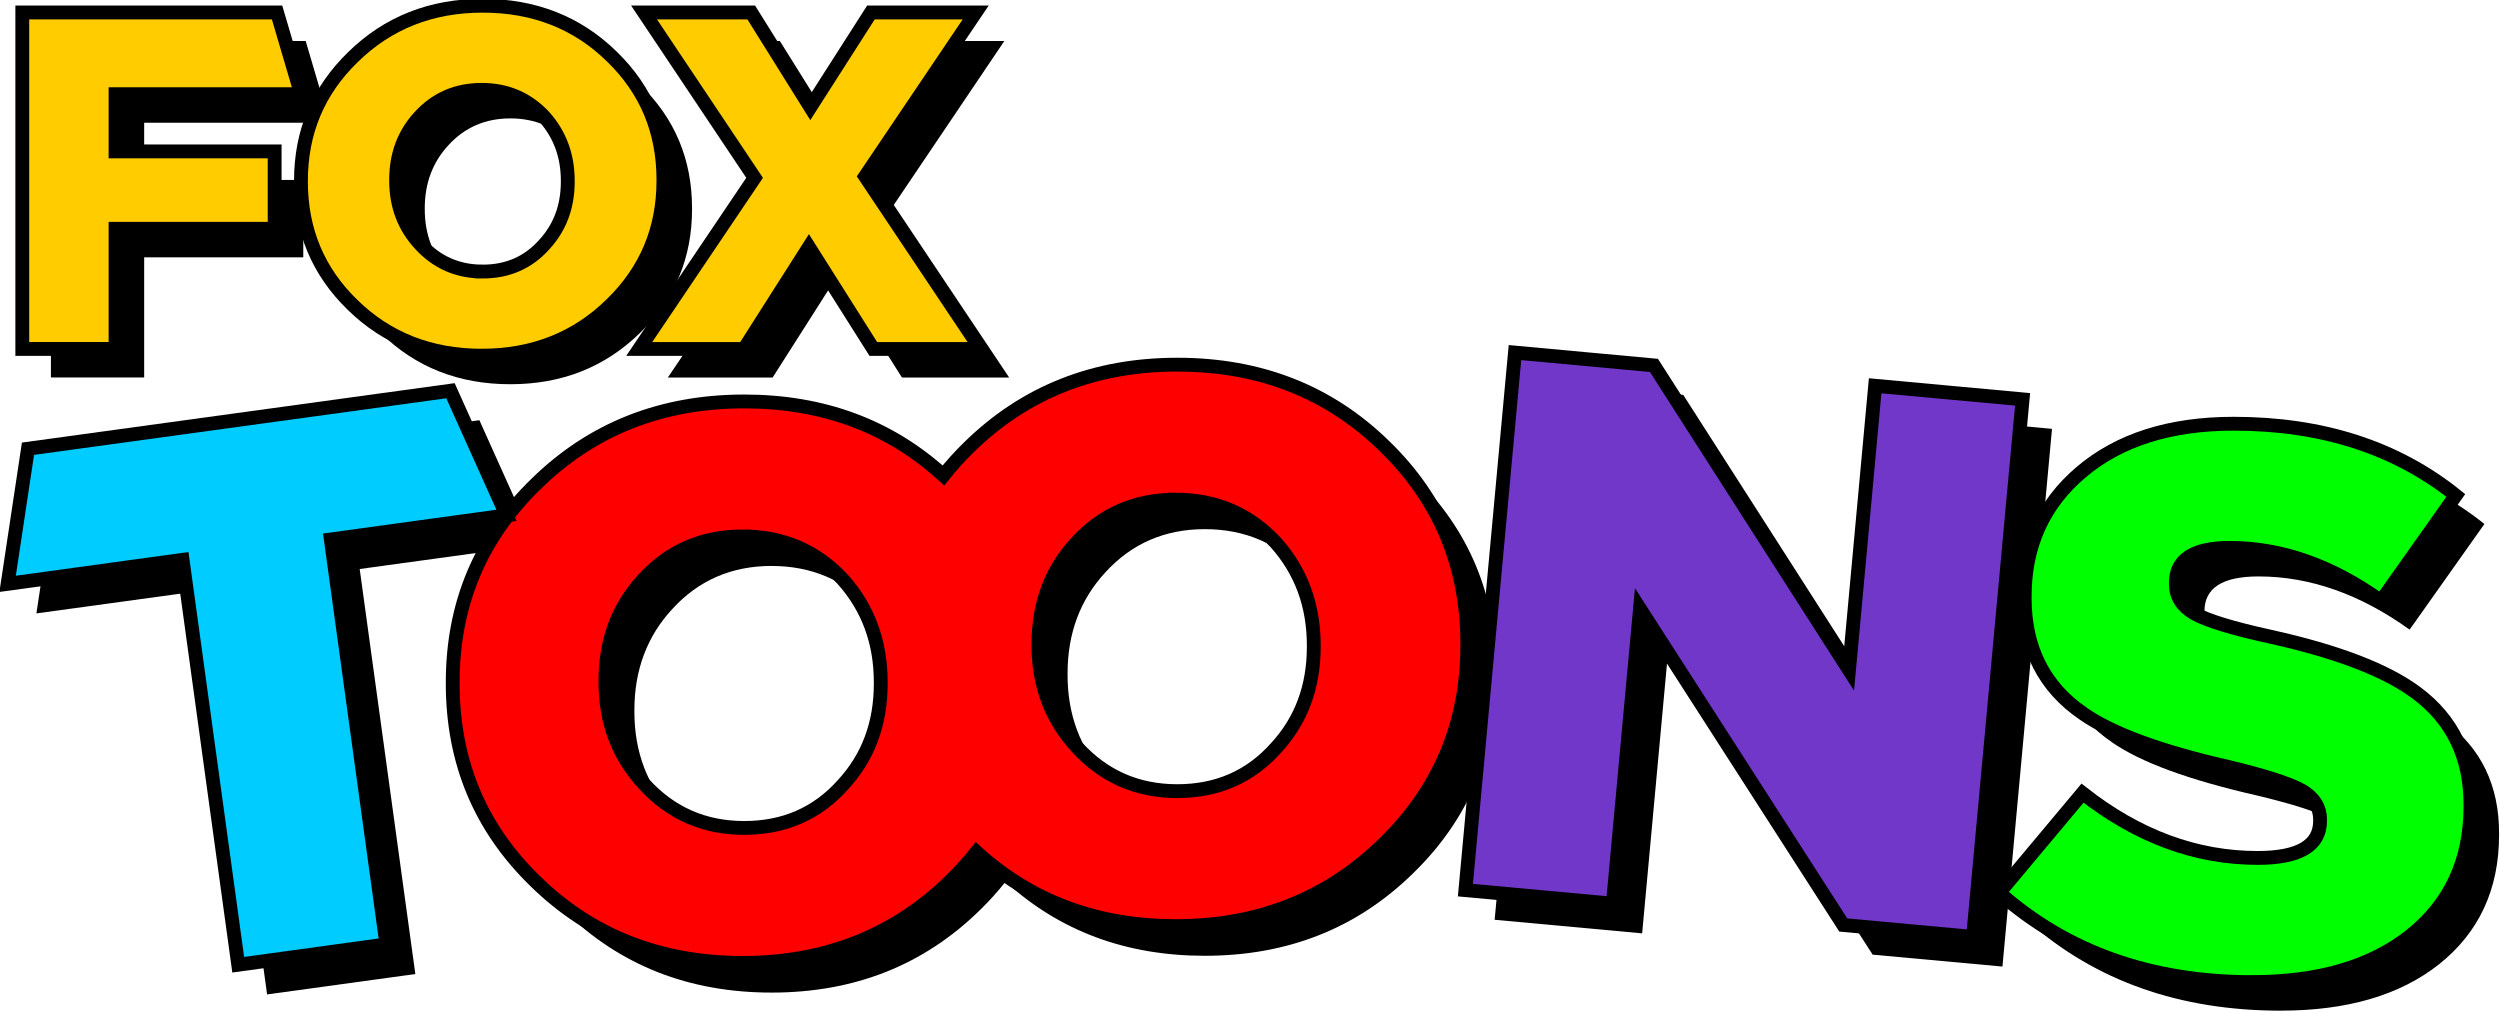
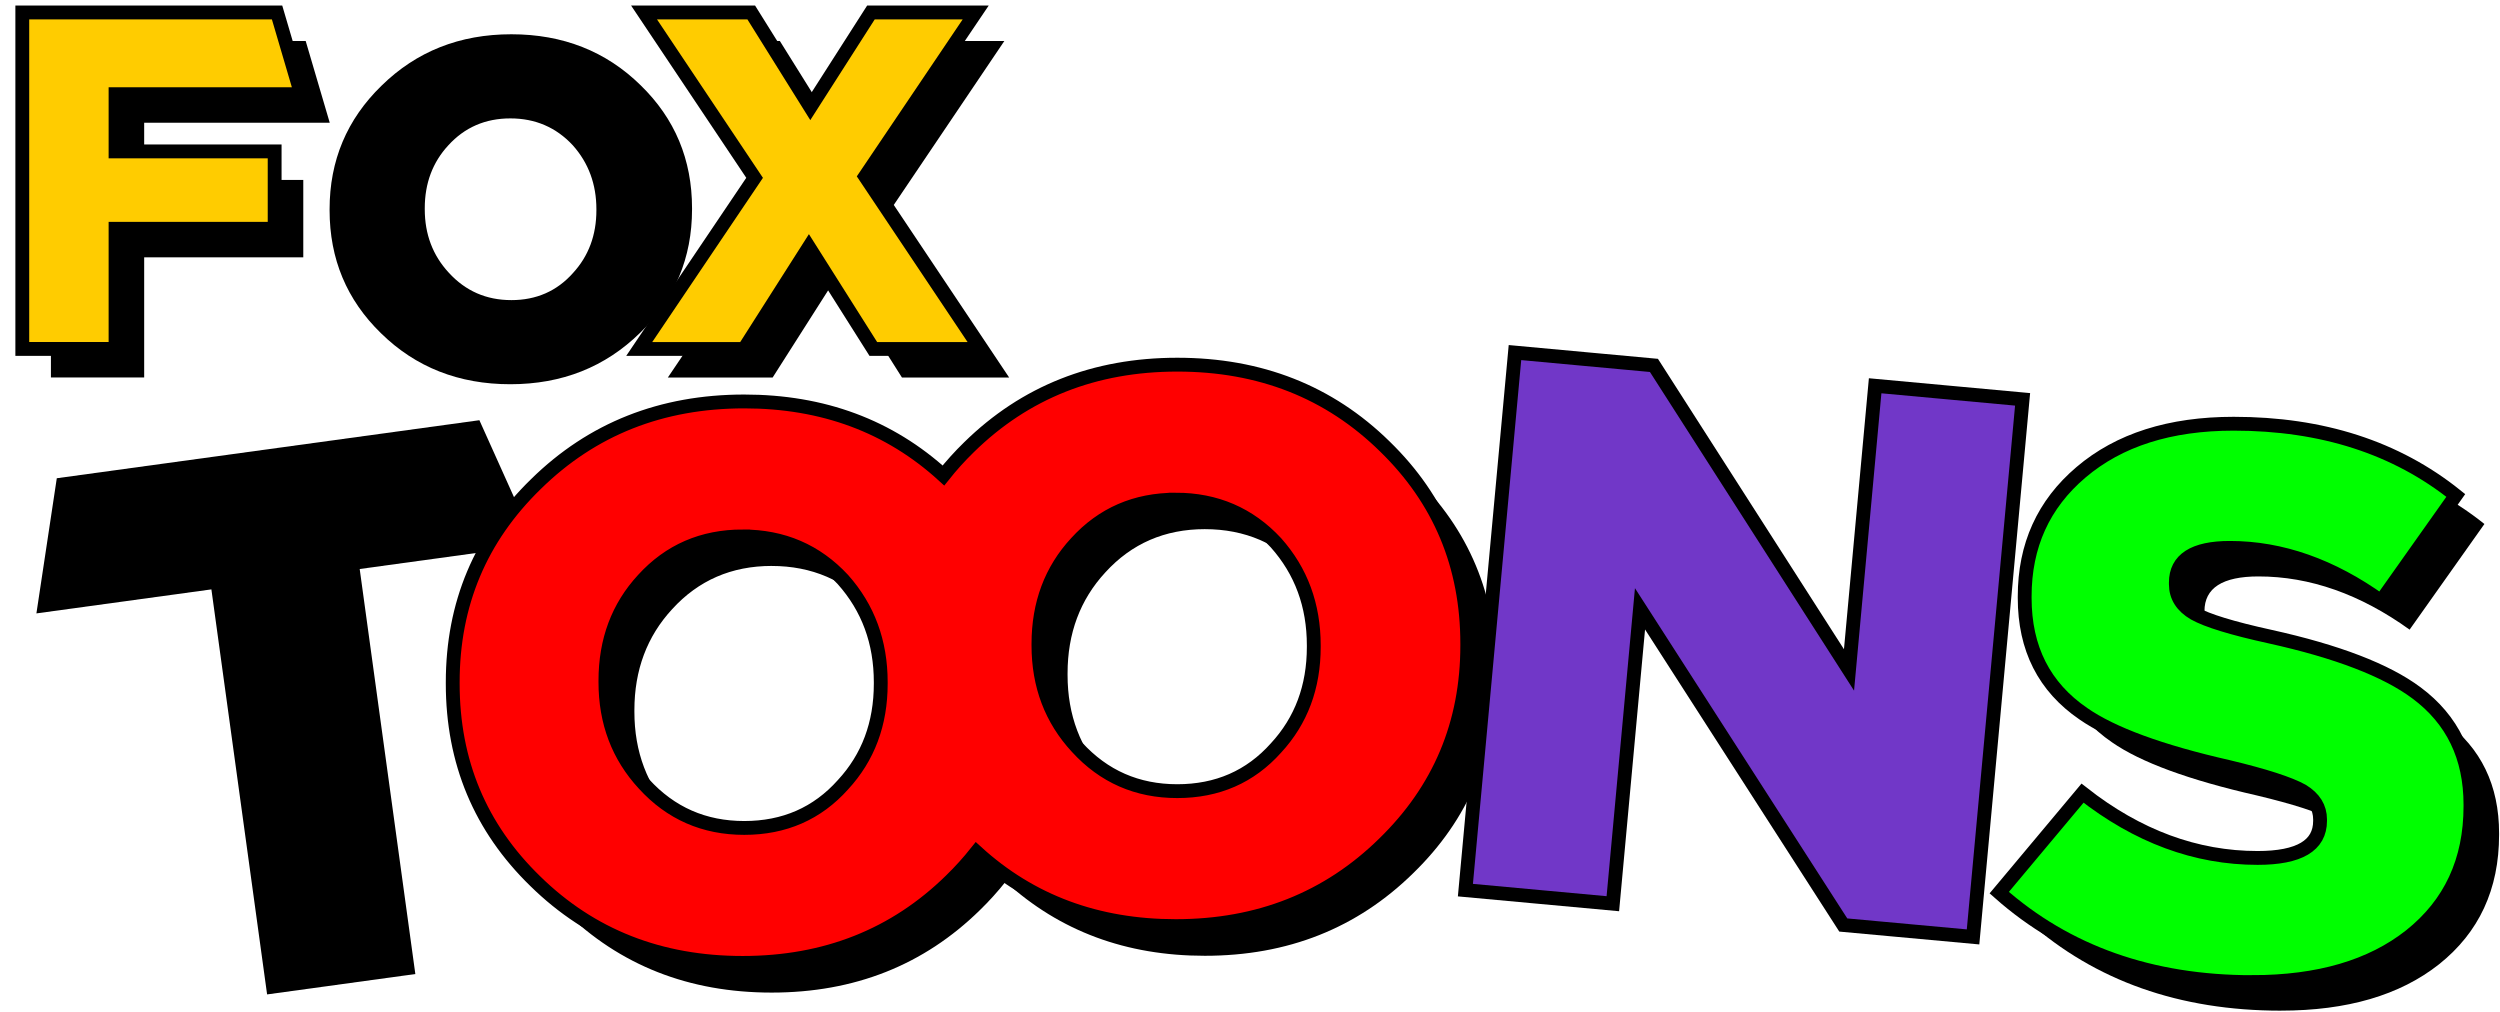
<svg xmlns="http://www.w3.org/2000/svg" xmlns:ns1="http://sodipodi.sourceforge.net/DTD/sodipodi-0.dtd" xmlns:ns2="http://www.inkscape.org/namespaces/inkscape" ns1:docname="Foxtoons.svg" ns2:version="1.0 (4035a4fb49, 2020-05-01)" id="svg8" version="1.1" viewBox="0 0 130.751 52.917" height="52.917mm" width="130.751mm">
  <defs id="defs2">
    <pattern id="EMFhbasepattern" patternUnits="userSpaceOnUse" width="6" height="6" x="0" y="0" />
  </defs>
  <ns1:namedview ns2:window-maximized="1" ns2:window-y="-8" ns2:window-x="-8" ns2:window-height="706" ns2:window-width="1360" showgrid="false" ns2:document-rotation="0" ns2:current-layer="layer1" ns2:document-units="mm" ns2:cy="226.13296" ns2:cx="162.74842" ns2:zoom="1" ns2:pageshadow="2" ns2:pageopacity="0.0" borderopacity="1.0" bordercolor="#666666" pagecolor="#ffffff" id="base" />
  <g transform="translate(-23.962,-141.488)" id="layer1" ns2:groupmode="layer" ns2:label="Camada 1">
    <g transform="matrix(0.965,0,0,0.965,0.773,4.851)" style="font-style:normal;font-variant:normal;font-weight:400;font-size:26.052px;line-height:125%;font-family:'20unknown Century Fox';text-align:start;letter-spacing:-1.191px;word-spacing:0px;text-anchor:start;fill:#000000;fill-opacity:1;stroke:none;stroke-width:0.75;stroke-miterlimit:4;stroke-dasharray:none;stroke-opacity:1;paint-order:fill markers stroke" id="text840" aria-label="FOX">
      <path id="path885" style="font-style:normal;font-variant:normal;font-weight:normal;font-stretch:normal;font-size:26.053px;font-family:'20th Century Fox';-inkscape-font-specification:'20th Century Fox';fill:#000000;stroke:none;stroke-width:0.75;stroke-miterlimit:4;stroke-dasharray:none;stroke-opacity:1;paint-order:fill markers stroke" d="m 26.79,143.816 h 13.808 l 1.303,4.429 H 31.844 v 3.1 h 8.623 v 4.194 h -8.623 v 6.513 h -5.054 z" />
      <path id="path887" style="font-style:normal;font-variant:normal;font-weight:normal;font-stretch:normal;font-size:26.053px;font-family:'20th Century Fox';-inkscape-font-specification:'20th Century Fox';fill:#000000;stroke:none;stroke-width:0.75;stroke-miterlimit:4;stroke-dasharray:none;stroke-opacity:1;paint-order:fill markers stroke" d="m 51.689,162.417 q -4.194,0 -7.008,-2.762 -2.788,-2.709 -2.788,-6.669 v -0.052 q 0,-3.96 2.814,-6.696 2.84,-2.788 7.034,-2.788 4.194,0 7.008,2.762 2.788,2.709 2.788,6.669 v 0.052 q 0,3.96 -2.814,6.696 -2.84,2.788 -7.034,2.788 z m 0.052,-4.559 q 2.032,0 3.335,-1.459 1.277,-1.381 1.277,-3.413 v -0.052 q 0,-2.032 -1.277,-3.465 -1.355,-1.459 -3.387,-1.459 -2.032,0 -3.361,1.459 -1.277,1.381 -1.277,3.413 v 0.052 q 0,2.032 1.303,3.439 1.355,1.485 3.387,1.485 z" />
      <path id="path889" style="font-style:normal;font-variant:normal;font-weight:normal;font-stretch:normal;font-size:26.053px;font-family:'20th Century Fox';-inkscape-font-specification:'20th Century Fox';fill:#000000;stroke:none;stroke-width:0.75;stroke-miterlimit:4;stroke-dasharray:none;stroke-opacity:1;paint-order:fill markers stroke" d="m 78.462,143.816 -5.992,8.884 6.253,9.353 h -5.81 l -3.491,-5.523 -3.517,5.523 h -5.679 l 6.253,-9.275 -5.992,-8.962 h 5.81 l 3.204,5.132 3.283,-5.132 z" />
    </g>
    <g style="font-style:normal;font-variant:normal;font-weight:400;font-size:41.798px;line-height:125%;font-family:'20unknown Century Fox';text-align:start;letter-spacing:0px;word-spacing:0px;text-anchor:start;fill:#ff0000;fill-opacity:1;stroke:none;stroke-width:0.227" id="text846" aria-label="O" />
    <path d="m 87.058,162.103 c -4.331,0 -7.962,1.439 -10.894,4.317 -0.489,0.475 -0.932,0.97 -1.339,1.481 -2.829,-2.58 -6.303,-3.873 -10.422,-3.873 -4.331,0 -7.962,1.439 -10.894,4.317 -2.905,2.824 -4.358,6.281 -4.358,10.369 v 0.081 c 0,4.089 1.439,7.531 4.317,10.329 2.905,2.851 6.523,4.277 10.853,4.277 4.331,0 7.962,-1.439 10.894,-4.317 0.489,-0.475 0.932,-0.97 1.339,-1.481 2.829,2.58 6.303,3.873 10.422,3.873 4.331,0 7.962,-1.439 10.894,-4.317 2.905,-2.824 4.357,-6.281 4.357,-10.369 v -0.08 c 0,-4.089 -1.439,-7.532 -4.317,-10.329 -2.905,-2.851 -6.523,-4.277 -10.854,-4.277 z m -0.081,7.06 c 2.098,0 3.847,0.753 5.245,2.26 1.318,1.479 1.977,3.268 1.977,5.366 v 0.081 c 0,2.098 -0.659,3.86 -1.977,5.286 -1.345,1.506 -3.066,2.259 -5.164,2.259 -2.098,0 -3.847,-0.766 -5.245,-2.3 -1.345,-1.452 -2.017,-3.228 -2.017,-5.326 v -0.08 c 0,-2.098 0.659,-3.86 1.977,-5.286 1.372,-1.506 3.107,-2.26 5.205,-2.26 z m -22.655,1.925 c 2.098,0 3.847,0.753 5.245,2.259 1.318,1.479 1.977,3.268 1.977,5.366 v 0.081 c 0,2.098 -0.659,3.86 -1.977,5.285 -1.345,1.506 -3.066,2.26 -5.164,2.26 -2.098,0 -3.847,-0.767 -5.245,-2.3 -1.345,-1.452 -2.017,-3.227 -2.017,-5.326 v -0.081 c 3e-6,-2.098 0.659,-3.86 1.977,-5.286 1.372,-1.506 3.107,-2.259 5.205,-2.259 z" style="font-style:normal;font-variant:normal;font-weight:normal;font-stretch:normal;font-size:41.798px;line-height:125%;font-family:'20th Century Fox';-inkscape-font-specification:'20th Century Fox';text-align:start;letter-spacing:0px;word-spacing:0px;text-anchor:start;fill:#000000;fill-opacity:1;stroke:none;stroke-width:0.724;stroke-miterlimit:4;stroke-dasharray:none;stroke-opacity:1" id="path906" />
-     <path style="fill:#000000;fill-opacity:1;fill-rule:nonzero;stroke:none;stroke-width:0.724;stroke-miterlimit:4;stroke-dasharray:none;stroke-opacity:1" d="m 104.725,161.47 7.271,0.671 10.205,15.932 1.368,-14.866 7.714,0.71 -2.592,28.123 -6.789,-0.623 -10.634,-16.542 -1.421,15.428 -7.714,-0.71 z" id="path854" />
    <g transform="matrix(0.965,0,0,0.965,1.284,4.851)" style="font-style:normal;font-variant:normal;font-weight:400;font-size:41.798px;line-height:125%;font-family:'20unknown Century Fox';text-align:start;letter-spacing:0px;word-spacing:0px;text-anchor:start;fill:#000000;fill-opacity:1;stroke:none;stroke-width:0.75;stroke-miterlimit:4;stroke-dasharray:none;stroke-opacity:1" id="text860" aria-label="S">
      <path id="path898" style="font-style:normal;font-variant:normal;font-weight:normal;font-stretch:normal;font-size:41.798px;font-family:'20th Century Fox';-inkscape-font-specification:'20th Century Fox';fill:#000000;stroke:none;stroke-width:0.75;stroke-miterlimit:4;stroke-dasharray:none;stroke-opacity:1" d="m 147.115,196.368 q -8.234,0 -13.71,-4.849 l 4.514,-5.392 q 4.472,3.511 9.488,3.511 3.386,0 3.386,-2.006 v -0.084 q 0,-0.961 -0.961,-1.547 -1.045,-0.585 -4.013,-1.296 -5.517,-1.254 -7.858,-2.884 -3.177,-2.173 -3.177,-6.27 v -0.084 q 0,-4.138 3.051,-6.729 3.093,-2.633 8.276,-2.633 7.189,0 12.038,3.887 l -4.054,5.726 q -4.013,-2.884 -8.192,-2.884 -2.926,0 -2.926,1.881 v 0.084 q 0,1.003 1.003,1.588 1.045,0.585 4.096,1.254 5.475,1.212 7.942,3.051 2.926,2.173 2.926,6.061 v 0.084 q 0,4.431 -3.26,7.022 -3.177,2.508 -8.569,2.508 z" />
    </g>
    <path style="fill:#000000;fill-opacity:1;fill-rule:nonzero;stroke:none;stroke-width:0.724;stroke-miterlimit:4;stroke-dasharray:none;stroke-opacity:1" d="m 35.018,172.313 -9.152,1.256 1.066,-7.069 22.102,-3.035 2.932,6.519 -9.192,1.263 2.91,21.183 -7.753,1.066 z" id="path862" />
    <g transform="matrix(0.965,0,0,0.965,-74.74,-56.643)" id="g1027">
      <g style="font-style:normal;font-variant:normal;font-weight:400;font-size:26.052px;line-height:125%;font-family:'20unknown Century Fox';text-align:start;letter-spacing:-1.191px;word-spacing:0px;text-anchor:start;fill:#ffcc00;fill-opacity:1;stroke:#000000;stroke-width:0.75;stroke-miterlimit:4;stroke-dasharray:none;stroke-opacity:1;paint-order:fill markers stroke" id="text840-7" aria-label="FOX" transform="translate(76.7,62.177)">
        <path id="path885-9" style="font-style:normal;font-variant:normal;font-weight:normal;font-stretch:normal;font-size:26.053px;font-family:'20th Century Fox';-inkscape-font-specification:'20th Century Fox';fill:#ffcc00;stroke:#000000;stroke-width:0.75;stroke-miterlimit:4;stroke-dasharray:none;stroke-opacity:1;paint-order:fill markers stroke" d="m 26.79,143.816 h 13.808 l 1.303,4.429 H 31.844 v 3.1 h 8.623 v 4.194 h -8.623 v 6.513 h -5.054 z" />
-         <path id="path887-1" style="font-style:normal;font-variant:normal;font-weight:normal;font-stretch:normal;font-size:26.053px;font-family:'20th Century Fox';-inkscape-font-specification:'20th Century Fox';fill:#ffcc00;stroke:#000000;stroke-width:0.75;stroke-miterlimit:4;stroke-dasharray:none;stroke-opacity:1;paint-order:fill markers stroke" d="m 51.689,162.417 q -4.194,0 -7.008,-2.762 -2.788,-2.709 -2.788,-6.669 v -0.052 q 0,-3.96 2.814,-6.696 2.84,-2.788 7.034,-2.788 4.194,0 7.008,2.762 2.788,2.709 2.788,6.669 v 0.052 q 0,3.96 -2.814,6.696 -2.84,2.788 -7.034,2.788 z m 0.052,-4.559 q 2.032,0 3.335,-1.459 1.277,-1.381 1.277,-3.413 v -0.052 q 0,-2.032 -1.277,-3.465 -1.355,-1.459 -3.387,-1.459 -2.032,0 -3.361,1.459 -1.277,1.381 -1.277,3.413 v 0.052 q 0,2.032 1.303,3.439 1.355,1.485 3.387,1.485 z" />
        <path id="path889-2" style="font-style:normal;font-variant:normal;font-weight:normal;font-stretch:normal;font-size:26.053px;font-family:'20th Century Fox';-inkscape-font-specification:'20th Century Fox';fill:#ffcc00;stroke:#000000;stroke-width:0.75;stroke-miterlimit:4;stroke-dasharray:none;stroke-opacity:1;paint-order:fill markers stroke" d="m 78.462,143.816 -5.992,8.884 6.253,9.353 h -5.81 l -3.491,-5.523 -3.517,5.523 h -5.679 l 6.253,-9.275 -5.992,-8.962 h 5.81 l 3.204,5.132 3.283,-5.132 z" />
      </g>
      <path d="m 166.087,225.081 c -4.486,0 -8.248,1.491 -11.286,4.472 -0.506,0.492 -0.966,1.005 -1.387,1.534 -2.931,-2.673 -6.529,-4.012 -10.797,-4.012 -4.486,0 -8.248,1.491 -11.285,4.473 -3.009,2.926 -4.514,6.506 -4.514,10.742 v 0.084 c 0,4.235 1.491,7.802 4.473,10.7 3.009,2.954 6.757,4.43 11.243,4.43 4.486,0 8.248,-1.491 11.286,-4.472 0.506,-0.492 0.966,-1.005 1.387,-1.534 2.931,2.673 6.529,4.012 10.797,4.012 4.486,0 8.248,-1.491 11.286,-4.473 3.009,-2.926 4.514,-6.506 4.514,-10.742 v -0.083 c 0,-4.235 -1.491,-7.803 -4.472,-10.701 -3.009,-2.954 -6.757,-4.43 -11.244,-4.43 z m -0.084,7.314 c 2.173,0 3.985,0.78 5.434,2.341 1.365,1.533 2.048,3.385 2.048,5.559 v 0.084 c 0,2.173 -0.683,3.999 -2.048,5.476 -1.393,1.56 -3.177,2.34 -5.35,2.34 -2.173,0 -3.985,-0.794 -5.434,-2.382 -1.393,-1.505 -2.09,-3.344 -2.09,-5.517 v -0.083 c 0,-2.173 0.683,-3.999 2.048,-5.476 1.421,-1.56 3.218,-2.341 5.392,-2.341 z m -23.469,1.995 c 2.173,0 3.985,0.78 5.434,2.34 1.365,1.533 2.048,3.386 2.048,5.559 v 0.084 c 0,2.173 -0.683,3.998 -2.048,5.475 -1.393,1.56 -3.177,2.341 -5.35,2.341 -2.173,0 -3.985,-0.794 -5.434,-2.383 -1.393,-1.505 -2.09,-3.344 -2.09,-5.517 v -0.084 c 0,-2.173 0.683,-3.999 2.048,-5.476 1.421,-1.56 3.218,-2.34 5.392,-2.34 z" style="font-style:normal;font-variant:normal;font-weight:normal;font-stretch:normal;font-size:41.798px;line-height:125%;font-family:'20th Century Fox';-inkscape-font-specification:'20th Century Fox';text-align:start;letter-spacing:0px;word-spacing:0px;text-anchor:start;fill:#ff0000;fill-opacity:1;stroke:#000000;stroke-width:0.75;stroke-miterlimit:4;stroke-dasharray:none;stroke-opacity:1" id="path906-0" />
      <path style="fill:#7137c8;fill-opacity:1;fill-rule:nonzero;stroke:#000000;stroke-width:0.75;stroke-miterlimit:4;stroke-dasharray:none;stroke-opacity:1" d="m 184.389,224.426 7.532,0.695 10.572,16.505 1.417,-15.401 7.991,0.736 -2.685,29.134 -7.033,-0.645 -11.017,-17.136 -1.472,15.982 -7.991,-0.736 z" id="path854-2" />
      <g transform="translate(77.23,62.177)" style="font-style:normal;font-variant:normal;font-weight:400;font-size:41.798px;line-height:125%;font-family:'20unknown Century Fox';text-align:start;letter-spacing:0px;word-spacing:0px;text-anchor:start;fill:#00ff00;fill-opacity:1;stroke:#000000;stroke-width:0.75;stroke-miterlimit:4;stroke-dasharray:none;stroke-opacity:1" id="text860-0" aria-label="S">
        <path id="path898-5" style="font-style:normal;font-variant:normal;font-weight:normal;font-stretch:normal;font-size:41.798px;font-family:'20th Century Fox';-inkscape-font-specification:'20th Century Fox';fill:#00ff00;stroke:#000000;stroke-width:0.75;stroke-miterlimit:4;stroke-dasharray:none;stroke-opacity:1" d="m 147.115,196.368 q -8.234,0 -13.71,-4.849 l 4.514,-5.392 q 4.472,3.511 9.488,3.511 3.386,0 3.386,-2.006 v -0.084 q 0,-0.961 -0.961,-1.547 -1.045,-0.585 -4.013,-1.296 -5.517,-1.254 -7.858,-2.884 -3.177,-2.173 -3.177,-6.27 v -0.084 q 0,-4.138 3.051,-6.729 3.093,-2.633 8.276,-2.633 7.189,0 12.038,3.887 l -4.054,5.726 q -4.013,-2.884 -8.192,-2.884 -2.926,0 -2.926,1.881 v 0.084 q 0,1.003 1.003,1.588 1.045,0.585 4.096,1.254 5.475,1.212 7.942,3.051 2.926,2.173 2.926,6.061 v 0.084 q 0,4.431 -3.26,7.022 -3.177,2.508 -8.569,2.508 z" />
      </g>
-       <path style="fill:#00ccff;fill-opacity:1;fill-rule:nonzero;stroke:#000000;stroke-width:0.75;stroke-miterlimit:4;stroke-dasharray:none;stroke-opacity:1" d="m 112.176,235.658 -9.481,1.302 1.104,-7.323 22.897,-3.144 3.037,6.753 -9.522,1.308 3.014,21.945 -8.032,1.104 z" id="path862-5" />
    </g>
  </g>
</svg>